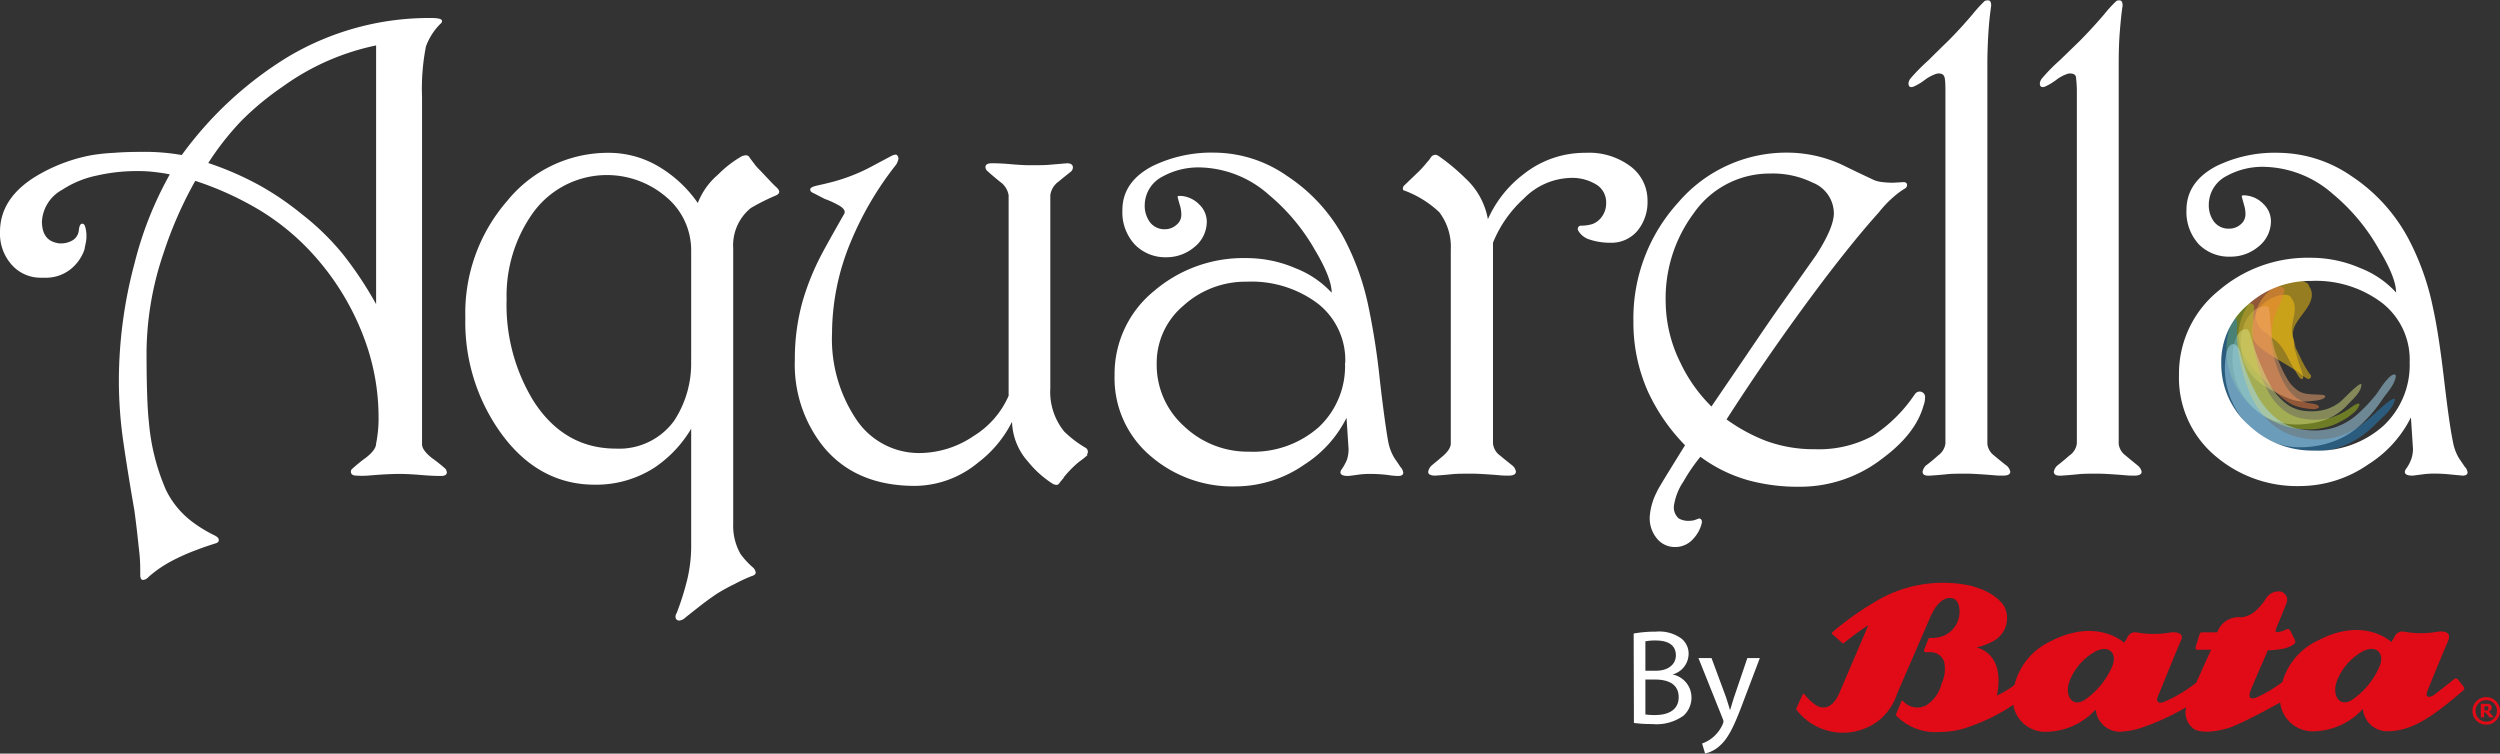
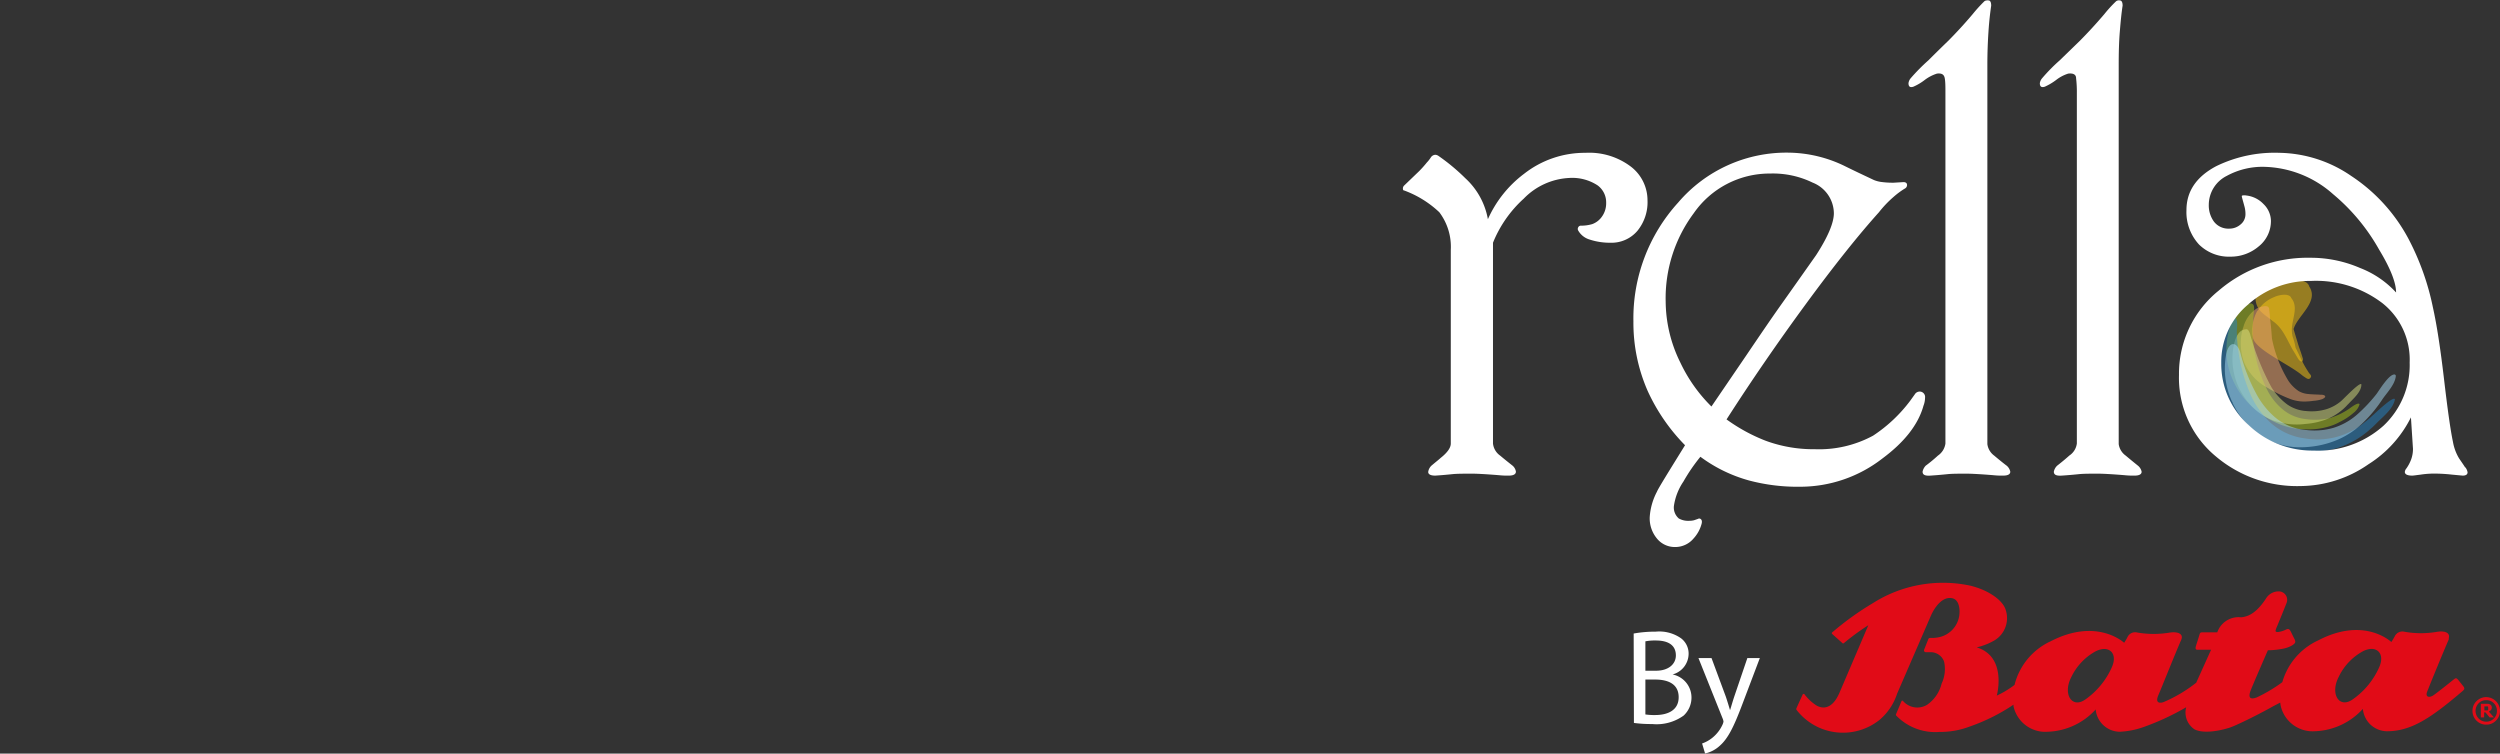
<svg xmlns="http://www.w3.org/2000/svg" viewBox="0 0 294.46 88.76">
  <rect x="0" y="0" width="294.46" height="88.76" fill="#333333" stroke="none" />
  <defs>
    <style>.cls-1{fill:#fff;}.cls-10,.cls-2{fill:#e10b17;}.cls-2,.cls-3,.cls-4,.cls-5,.cls-6,.cls-7,.cls-8{fill-rule:evenodd;}.cls-3{fill:#fcc912;}.cls-3,.cls-4,.cls-5,.cls-6,.cls-7,.cls-8,.cls-9{opacity:0.5;}.cls-4{fill:#ee7e3f;}.cls-5{fill:#f5a970;}.cls-6{fill:#abc61a;}.cls-7{fill:#d9e183;}.cls-8{fill:#2687c8;}.cls-9{fill:#abddf7;}</style>
  </defs>
  <g id="Capa_2" data-name="Capa 2">
    <g id="Capa_4" data-name="Capa 4">
      <path class="cls-1" d="M192.42,74.62A14,14,0,0,1,195,74.4a4.47,4.47,0,0,1,3,.78,2.26,2.26,0,0,1,.89,1.9A2.54,2.54,0,0,1,197,79.44v0a2.77,2.77,0,0,1,2.23,2.69,2.89,2.89,0,0,1-.92,2.15,5.44,5.44,0,0,1-3.71,1,14.8,14.8,0,0,1-2.15-.13ZM193.8,79h1.26c1.46,0,2.33-.78,2.33-1.8,0-1.28-1-1.76-2.36-1.76a5.69,5.69,0,0,0-1.23.1Zm0,5.15a6.92,6.92,0,0,0,1.16.07c1.44,0,2.76-.54,2.76-2.1s-1.25-2.08-2.77-2.08H193.8Z" />
      <path class="cls-1" d="M201.59,77.51l1.69,4.56c.17.51.36,1.13.49,1.58h0c.15-.45.31-1.05.5-1.61l1.54-4.53h1.47L205.2,83c-1,2.65-1.68,4-2.64,4.84a3.77,3.77,0,0,1-1.73.91l-.35-1.18a4,4,0,0,0,1.23-.69,4.25,4.25,0,0,0,1.19-1.56A1.55,1.55,0,0,0,203,85a1.29,1.29,0,0,0-.1-.37l-2.85-7.12Z" />
      <path class="cls-2" d="M293.06,83.37a.19.19,0,0,0,0-.09.21.21,0,0,0-.06-.08.25.25,0,0,0-.12,0l-.13,0h-.13v.47h.1l.17,0,.11,0a.27.27,0,0,0,.07-.08s0-.07,0-.11Zm.69,1.13h-.51l-.49-.59h-.16v.59h-.39V82.9h.88a.6.6,0,0,1,.2.07.39.39,0,0,1,.16.15.38.38,0,0,1,.05.22.39.39,0,0,1-.1.29.8.8,0,0,1-.25.18l.61.69Zm.35-.77a1.24,1.24,0,0,1-.37.9,1.19,1.19,0,0,1-.88.37,1.21,1.21,0,0,1-.9-.37,1.28,1.28,0,0,1,0-1.8,1.2,1.2,0,0,1,.9-.36,1.18,1.18,0,0,1,.88.36,1.24,1.24,0,0,1,.37.9Zm.36,0a1.6,1.6,0,0,1-.48,1.15,1.54,1.54,0,0,1-1.13.47,1.58,1.58,0,0,1-1.16-.47,1.59,1.59,0,0,1-.47-1.15,1.55,1.55,0,0,1,.47-1.14,1.59,1.59,0,0,1,1.16-.48,1.64,1.64,0,0,1,1.61,1.62h0Z" />
-       <path class="cls-3" d="M272,33.76c1.17,1.8-1.42,3.45-1.85,5a2.23,2.23,0,0,0-.06.93,6.09,6.09,0,0,1,.1,1.13c.12.45.34,1.13.49,1.65s.39,1.11.55,1.67a.55.55,0,0,1,0,.48c-.2.09-.38-.12-.48-.27s-.32-.54-.49-.81c-.8-1.27-1.24-2.79-2.54-3.67-.89-.75-1.81-1.11-2-2.4a2.28,2.28,0,0,1,.14-1.16,5.17,5.17,0,0,1,1.64-2.22l.09-.06C268.15,33.59,271.59,32.29,272,33.76Z" />
+       <path class="cls-3" d="M272,33.76c1.17,1.8-1.42,3.45-1.85,5c.12.45.34,1.13.49,1.65s.39,1.11.55,1.67a.55.55,0,0,1,0,.48c-.2.09-.38-.12-.48-.27s-.32-.54-.49-.81c-.8-1.27-1.24-2.79-2.54-3.67-.89-.75-1.81-1.11-2-2.4a2.28,2.28,0,0,1,.14-1.16,5.17,5.17,0,0,1,1.64-2.22l.09-.06C268.15,33.59,271.59,32.29,272,33.76Z" />
      <path class="cls-3" d="M269.88,35.11c.82,1,.17,2.28.08,3.4a3.13,3.13,0,0,0,.1,1.22,6.45,6.45,0,0,1,.32,1.22c.39.77.81,1.75,1.3,2.53l.25.4c.17.24.41.37.19.64s-.49,0-.75-.16a2,2,0,0,1-.23-.17c-1.39-1.17-4.72-2.65-5.61-4a2.35,2.35,0,0,1-.29-1,5.22,5.22,0,0,1,.5-2.31,1.08,1.08,0,0,1,.21-.34,4.07,4.07,0,0,1,1.94-1.56C268.32,34.76,269.64,34.46,269.88,35.11Z" />
-       <path class="cls-4" d="M269,34.46a7.53,7.53,0,0,1-.53,1.49,11.08,11.08,0,0,0-.74,1.94,17.09,17.09,0,0,0-.22,2A12.57,12.57,0,0,0,269,45.07a5.39,5.39,0,0,0,1.29,1.64,2.83,2.83,0,0,0,.46.31,3.36,3.36,0,0,0,1.07.44c.27.06,1.23.09,1.33.46-.19.39-1,.25-1.33.21a5.8,5.8,0,0,1-.85-.15,4.29,4.29,0,0,1-1.34-.52,10.25,10.25,0,0,1-2.08-1.81c-1.6-1.69-3.44-3.14-3.83-5.56a5.72,5.72,0,0,1,0-1.49,7.56,7.56,0,0,1,1.23-2.94,4.24,4.24,0,0,1,.31-.4,4.89,4.89,0,0,1,2-1.4C267.66,33.73,269.46,33.53,269,34.46Z" />
      <path class="cls-5" d="M267.28,36.53a9.3,9.3,0,0,1,.09,1c.12.79.17,1.57.23,2.35a15.28,15.28,0,0,0,1.91,4.93,4.31,4.31,0,0,0,1.23,1.25,2.65,2.65,0,0,0,1.05.34h0c.49.06,1,.06,1.48.09.18,0,.47,0,.58.15s-.21.33-.38.39a4,4,0,0,1-1,.18,5.2,5.2,0,0,1-.69.07,4.7,4.7,0,0,1-1.93-.25,15.92,15.92,0,0,1-2.69-1.31,6.13,6.13,0,0,1-2.85-3.07,6.48,6.48,0,0,1-.15-3.92,3.7,3.7,0,0,0,.13-.4,3.84,3.84,0,0,1,1.52-2C266.21,36.17,267.33,35.71,267.28,36.53Z" />
      <path class="cls-6" d="M265.47,36.66c-.07.82-.13,1.63-.16,2.43A16.76,16.76,0,0,0,267,45.84a7.27,7.27,0,0,0,1.89,2.4,5.1,5.1,0,0,0,2.75,1.13,7.61,7.61,0,0,0,2.73-.12c.11,0,.22-.06.33-.11a8,8,0,0,0,2-1c.14-.09,1.07-.84,1.22-.52a2,2,0,0,1-.7,1,7.49,7.49,0,0,1-1.68,1.1,5.17,5.17,0,0,1-.83.38,8.37,8.37,0,0,1-3.17.47,8.58,8.58,0,0,1-3.8-.95,11.15,11.15,0,0,1-3.4-2.67,9.57,9.57,0,0,1-1.91-3.87,8.77,8.77,0,0,1,.3-4.76c.09-.21.16-.44.26-.65.35-.73,1.06-1.87,2-1.92a.39.39,0,0,1,.49.39A1.27,1.27,0,0,1,265.47,36.66Z" />
      <path class="cls-7" d="M265.07,39.52a30.1,30.1,0,0,0,2.48,6.11,7.33,7.33,0,0,0,1.84,2,4.42,4.42,0,0,0,2.31.79,6,6,0,0,0,2.3-.22,5,5,0,0,0,1.72-.94l0,0c.3-.24,2.2-2.28,2.41-2,.05.87-1,1.74-1.52,2.31a3.07,3.07,0,0,0-.25.26,6.74,6.74,0,0,1-2,1.42,8.58,8.58,0,0,1-2.79.68,8.21,8.21,0,0,1-3.81-.4,7.25,7.25,0,0,1-3.36-2.67,7.95,7.95,0,0,1-1.32-6.05c.1-.68.47-1.85,1.27-2,.18,0,.28-.11.47.1A1.66,1.66,0,0,1,265.07,39.52Z" />
      <path class="cls-8" d="M263.46,39a19.73,19.73,0,0,0,1.67,7.59,10.14,10.14,0,0,0,2.37,3.26,7.44,7.44,0,0,0,4,1.79,8.66,8.66,0,0,0,7-1.89,10.34,10.34,0,0,0,.82-.69c.3-.25,2.7-2.59,2.76-2-.24,1.15-1.4,2-2.19,2.82-.21.21-.41.41-.65.61a10.47,10.47,0,0,1-3.55,2.15,12,12,0,0,1-4.4.63A10,10,0,0,1,266,51.61a10.89,10.89,0,0,1-3.6-3.91,11.82,11.82,0,0,1-1.22-3.35,9.8,9.8,0,0,1,.54-5.71,5.34,5.34,0,0,1,.3-.58c.78-1.18,1.55-1.11,1.48.38A5.48,5.48,0,0,1,263.46,39Z" />
      <path class="cls-9" d="M263.93,41.77a20.81,20.81,0,0,0,1.81,4.58,9.45,9.45,0,0,0,2.32,2.88,6.47,6.47,0,0,0,3.52,1.41,8,8,0,0,0,3.27-.25,7.6,7.6,0,0,0,2.71-1.5,18.54,18.54,0,0,0,2.36-2.49c.32-.44,1.5-2.39,2.14-2.29a.18.18,0,0,1,.13.16c-.08,1-1,1.92-1.56,2.73a16.12,16.12,0,0,1-2.19,2.68,10,10,0,0,1-3,2.07,11.22,11.22,0,0,1-4,.92,8.62,8.62,0,0,1-5.15-1.34,9.62,9.62,0,0,1-3.31-3.84c0-.09-.08-.18-.12-.27a9.37,9.37,0,0,1-.67-5.41C262.48,40.09,263.58,40.13,263.93,41.77Z" />
-       <path class="cls-1" d="M52.47,55.23a.36.36,0,0,1,.11.22.41.41,0,0,1,.05.18c0,.28-.23.43-.69.43-.26,0-1,0-2.3-.11s-2.15-.13-2.63-.13c-.84,0-2.07.06-3.7.2a9.49,9.49,0,0,1-1.32,0c-.44,0-.66-.16-.66-.47a.41.41,0,0,1,.13-.31,19.74,19.74,0,0,1,1.65-1.34c.8-.62,1.19-1.18,1.19-1.66.06-.28.13-.69.19-1.22a14,14,0,0,0,.1-1.83,26.56,26.56,0,0,0-1.33-8.31A30.62,30.62,0,0,0,36.92,30a28.4,28.4,0,0,0-6.16-5.14A37.51,37.51,0,0,0,23,21.3a47.17,47.17,0,0,0-3.74,8.52,37,37,0,0,0-2,11.52c0,3.9.09,6.71.28,8.41a25.36,25.36,0,0,0,2,7.94,10.34,10.34,0,0,0,3,3.69,16,16,0,0,0,2.77,1.7c.3.16.46.32.46.53s-.14.31-.38.39c-.75.24-1.47.47-2.14.74a22.42,22.42,0,0,0-2.36,1,15.54,15.54,0,0,0-2.3,1.34c-.44.33-.84.63-1.22,1a.94.94,0,0,1-.52.23c-.22,0-.33-.2-.33-.61,0-.79,0-1.71-.12-2.73s-.27-2.67-.58-4.9c-.46-2.64-.89-5.26-1.27-7.86A50.75,50.75,0,0,1,14,44.87,53.71,53.71,0,0,1,15.85,31,42.25,42.25,0,0,1,20,20.54c-.56-.12-1.15-.2-1.79-.28A17.48,17.48,0,0,0,16,20.15a21.06,21.06,0,0,0-4.56.52,11.81,11.81,0,0,0-4.14,1.7,4.53,4.53,0,0,0-2.36,3.71c0,1.46.59,2.31,1.78,2.54a1.62,1.62,0,0,0,.46.05,2.66,2.66,0,0,0,1.41-.39,1.53,1.53,0,0,0,.69-1.14c.06-.52.18-.79.4-.79s.28.14.37.42a3.66,3.66,0,0,1,.13,1.08,3.45,3.45,0,0,1-.08.76c-.05.26-.11.53-.15.78a5.1,5.1,0,0,1-1.7,2.37,4.66,4.66,0,0,1-3,.95l-.42,0A4.53,4.53,0,0,1,1.4,31.21,5.5,5.5,0,0,1,0,27.31c0-2.64,1.42-4.85,4.31-6.59a19.69,19.69,0,0,1,6.4-2.43A22.77,22.77,0,0,1,13.45,18c1-.08,2-.11,3.08-.11a25.35,25.35,0,0,1,4.88.37A43.52,43.52,0,0,1,33.78,6.78a32.5,32.5,0,0,1,17-4.66c.86,0,1.28.12,1.28.34s-.09.25-.28.44a7.31,7.31,0,0,0-1.61,2.57,25.57,25.57,0,0,0-.46,5.91V52.32c0,.49.39,1,1.15,1.62a17.74,17.74,0,0,1,1.62,1.29ZM44.3,35.79V5.35a28.75,28.75,0,0,0-11,4.85,33.42,33.42,0,0,0-4.84,4,32.74,32.74,0,0,0-3.93,5,36.62,36.62,0,0,1,6,2.61,33.9,33.9,0,0,1,5,3.4,30,30,0,0,1,4.86,4.73,43.63,43.63,0,0,1,3.92,5.9ZM91.52,22.14a.68.68,0,0,1,.26.43c0,.18-.12.32-.34.43a25,25,0,0,0-3,1.5,5.64,5.64,0,0,0-2.08,4.73V61.69a6.7,6.7,0,0,0,.85,3.54,9,9,0,0,0,1.48,1.61,1,1,0,0,1,.32.6c0,.18-.16.33-.49.42-.68.27-1.35.58-2,.93a21.56,21.56,0,0,0-2.06,1.13c-.84.56-1.66,1.17-2.42,1.78-.94.73-1.41,1.12-1.43,1.14a1.14,1.14,0,0,1-.59.25.42.42,0,0,1-.45-.48.6.6,0,0,1,.12-.37,31.77,31.77,0,0,0,1.28-4.08A17.16,17.16,0,0,0,81.41,64V50.5a14.33,14.33,0,0,1-4.34,4.59,12.71,12.71,0,0,1-7,2q-6.52,0-10.88-5.82a22.37,22.37,0,0,1-4.38-13.83,20.12,20.12,0,0,1,4.95-13.8A15.28,15.28,0,0,1,71.56,18a11.54,11.54,0,0,1,6.34,1.81,14.8,14.8,0,0,1,4.29,4.1,8.35,8.35,0,0,1,2.39-3.35,13,13,0,0,1,2.85-2.19l.37-.08c.25,0,.41.08.47.24.22.31.44.58.66.88s.63.68.81.88l1,1.06a11,11,0,0,0,.8.79ZM81.41,42.35V29.54a8.17,8.17,0,0,0-2.92-6.32,10.74,10.74,0,0,0-15.82,2,16.84,16.84,0,0,0-3,10.06,21.63,21.63,0,0,0,3.2,12q3.59,5.55,9.67,5.56a8,8,0,0,0,6.86-3.28,12.27,12.27,0,0,0,2-7.2ZM128.1,53.59a9.33,9.33,0,0,1-1,.8,11.64,11.64,0,0,0-.88.8,12.81,12.81,0,0,0-.9,1c0,.08-.21.29-.5.65-.11.18-.22.27-.38.27a1,1,0,0,1-.54-.19,12.05,12.05,0,0,1-2.81-2.54,7.36,7.36,0,0,1-1.89-4.7,13.79,13.79,0,0,1-4,4.81,11.8,11.8,0,0,1-7.41,2.74c-4.69,0-8.31-1.54-10.85-4.67a15.48,15.48,0,0,1-3.32-10.19,25.1,25.1,0,0,1,.89-6.8A29.6,29.6,0,0,1,96.75,30c.36-.69,1.25-2.3,2.69-4.82.14-.28,0-.59-.53-.93a11,11,0,0,0-1.79-.83c-.45-.23-.91-.48-1.38-.71-.2-.09-.31-.21-.31-.39s.22-.31.64-.42.87-.19,1.32-.31a21.17,21.17,0,0,0,2.6-.78,20.8,20.8,0,0,0,2.65-1.19l2.44-1.3a1.51,1.51,0,0,1,.42-.11c.1,0,.17.06.25.19a.57.57,0,0,1,0,.55,1.36,1.36,0,0,1-.27.53,38.08,38.08,0,0,0-5.27,9,28.15,28.15,0,0,0-2.21,10.76,17,17,0,0,0,2.83,10.12,8.87,8.87,0,0,0,7.58,4,11.44,11.44,0,0,0,6.26-2,10.48,10.48,0,0,0,4.13-4.74V23a2.4,2.4,0,0,0-1-1.58c-.51-.41-1-.83-1.5-1.27a.66.66,0,0,1-.23-.46c0-.31.25-.46.77-.46.28,0,1,0,2.23.11s1.93.12,2.16.12c1.05,0,1.87,0,2.45-.06l2-.17c.45,0,.69.17.69.5a.66.66,0,0,1-.24.49c-.58.46-1.07.85-1.42,1.15a2.35,2.35,0,0,0-1,1.63V45.73a7.39,7.39,0,0,0,1.65,5.11,12.92,12.92,0,0,0,2.5,1.9.52.52,0,0,1,.27.49.78.78,0,0,1-.11.36ZM165,55.05a1.22,1.22,0,0,1,.28.63c0,.24-.2.38-.57.38-.12,0-.53,0-1.29-.12a17.34,17.34,0,0,0-2.11-.12,9.78,9.78,0,0,0-1.54.12c-.57.08-.89.12-1,.12-.6,0-.89-.15-.89-.43a.77.77,0,0,1,.2-.42,6.38,6.38,0,0,0,.57-1.06,4,4,0,0,0,.19-1.25l-.24-3.69a13.88,13.88,0,0,1-4.95,5.5,14.26,14.26,0,0,1-8.05,2.58,14.74,14.74,0,0,1-10-3.51,12,12,0,0,1-4.32-9.59,12.58,12.58,0,0,1,4.68-9.94,16.16,16.16,0,0,1,10.81-3.85,14.54,14.54,0,0,1,5.84,1.2,11.45,11.45,0,0,1,4.24,2.88c0-1.12-.64-2.81-1.95-5a23.73,23.73,0,0,0-5.44-6.53,12.61,12.61,0,0,0-8.08-3.23,8.77,8.77,0,0,0-4.44,1.07,3.82,3.82,0,0,0-2.11,3.4,3.24,3.24,0,0,0,.63,2,2.13,2.13,0,0,0,1.76.81,2,2,0,0,0,1.34-.51,1.47,1.47,0,0,0,.58-1.19,3.67,3.67,0,0,0-.13-1c-.1-.32-.18-.61-.25-.87s-.07-.29,0-.34a2,2,0,0,1,.5,0,3.35,3.35,0,0,1,2,1,2.81,2.81,0,0,1,.88,2,3.82,3.82,0,0,1-1.45,3,5.05,5.05,0,0,1-3.32,1.21,5,5,0,0,1-3.71-1.5,5.59,5.59,0,0,1-1.46-4.05c0-2.2,1.16-3.93,3.51-5.17a15.88,15.88,0,0,1,7.44-1.6,15.05,15.05,0,0,1,8.41,2.72,20.12,20.12,0,0,1,6.75,7.37,30.43,30.43,0,0,1,2.89,8.12,84.92,84.92,0,0,1,1.31,8.45c.41,3.6.76,6.05,1,7.38a5.74,5.74,0,0,0,.73,1.93c.39.57.63.92.72,1.08Zm-6.55-12.32a8.47,8.47,0,0,0-3.2-6.95,13,13,0,0,0-8.42-2.6A10.85,10.85,0,0,0,139.39,36a8.82,8.82,0,0,0-3.15,6.86,9.71,9.71,0,0,0,3.22,7.34,10.89,10.89,0,0,0,7.65,3,11.66,11.66,0,0,0,8.23-2.9A9.83,9.83,0,0,0,158.42,42.73Z" />
      <path class="cls-1" d="M194.05,23.58a5.34,5.34,0,0,1-1.19,3.61,4,4,0,0,1-3.2,1.4,7.58,7.58,0,0,1-2.44-.38,2.29,2.29,0,0,1-1.34-1.07.37.37,0,0,1,0-.35.35.35,0,0,1,.36-.21,4.57,4.57,0,0,0,1.29-.18,2.38,2.38,0,0,0,1-.69,2.69,2.69,0,0,0,.65-1.82,2.48,2.48,0,0,0-1-2.05,5.45,5.45,0,0,0-3.33-.88,8,8,0,0,0-5.38,2.44,14.14,14.14,0,0,0-3.62,5.19V52.24a2,2,0,0,0,.84,1.42c.5.42,1,.82,1.47,1.19a1.16,1.16,0,0,1,.39.7c0,.3-.28.47-.84.47a9.5,9.5,0,0,1-1.16-.05c-1.6-.13-2.65-.18-3.15-.18-1,0-1.77,0-2.35.06s-1.23.12-2,.17c-.56,0-.83-.16-.83-.43a1.24,1.24,0,0,1,.46-.81c.46-.39.81-.66,1-.84.81-.64,1.2-1.21,1.2-1.7V29.43A6.75,6.75,0,0,0,169.53,25a12.09,12.09,0,0,0-4.13-2.56c-.11,0-.16-.09-.16-.22a.48.48,0,0,1,.16-.38l1.77-1.7a13,13,0,0,0,.89-1,3.82,3.82,0,0,0,.49-.63.67.67,0,0,1,.51-.28.73.73,0,0,1,.35.12A23.62,23.62,0,0,1,172.6,21a8.58,8.58,0,0,1,2.65,4.82,13.58,13.58,0,0,1,4.25-5.34A11.58,11.58,0,0,1,186.74,18a8.13,8.13,0,0,1,5.37,1.64,5,5,0,0,1,1.94,4Zm32.48,24.27a2.69,2.69,0,0,0,.21-1,.64.64,0,0,0-.51-.72.68.68,0,0,0-.7.32l-.53.74a17.37,17.37,0,0,1-4.39,4.13,13.36,13.36,0,0,1-6.85,1.59,16.27,16.27,0,0,1-5.8-1,20.44,20.44,0,0,1-4.6-2.51q4.35-6.78,9.29-13.52T221.31,25A12.84,12.84,0,0,1,223,23.22a9.48,9.48,0,0,1,1.34-1,.47.47,0,0,0,.28-.43c0-.22-.15-.34-.42-.34l-1.16.07a9.59,9.59,0,0,1-1.31-.07,3.64,3.64,0,0,1-1-.24c-1.21-.57-2.4-1.13-3.61-1.73a15.46,15.46,0,0,0-6.4-1.5,16.76,16.76,0,0,0-13.07,5.89,20.25,20.25,0,0,0-5.26,14,19.93,19.93,0,0,0,1.69,8.2,22.3,22.3,0,0,0,4.39,6.37c-2.05,3.31-3.18,5.13-3.31,5.48a7.42,7.42,0,0,0-.85,3,3.72,3.72,0,0,0,.85,2.51,2.71,2.71,0,0,0,2.17,1,2.81,2.81,0,0,0,2.14-1,4.12,4.12,0,0,0,.94-1.69c.09-.31.05-.52-.13-.63a.26.26,0,0,0-.27,0l-.46.16a2,2,0,0,1-.53.07,2.28,2.28,0,0,1-1.28-.27,1.7,1.7,0,0,1-.58-1.48,6.85,6.85,0,0,1,1.12-2.87,21,21,0,0,1,2-2.92A17.28,17.28,0,0,0,206,56.59a22.18,22.18,0,0,0,6,.74A15.79,15.79,0,0,0,221.72,54c2.56-1.9,4.17-3.93,4.81-6.12ZM216,25.11q0,1.7-2.09,4.94c-1.41,2-2.82,4-4.24,6-1.11,1.57-2.43,3.51-4,5.83l-4.09,6a18.15,18.15,0,0,1-3.66-5.17,16.39,16.39,0,0,1-1.73-7.17,16.77,16.77,0,0,1,3.31-10.43,10.88,10.88,0,0,1,9-4.67,10.66,10.66,0,0,1,5,1.07A3.92,3.92,0,0,1,216,25.11Zm20.32,29.71a1.27,1.27,0,0,1,.46.74c0,.3-.28.46-.85.46a9.13,9.13,0,0,1-1.15-.05c-1.58-.13-2.65-.18-3.16-.18-.93,0-1.67,0-2.25.06s-1.24.12-2,.17-.92-.17-.92-.47a1.42,1.42,0,0,1,.37-.7,18.19,18.19,0,0,0,1.44-1.19,2.06,2.06,0,0,0,.88-1.42V11c0-.76,0-1.36-.08-1.79s-.35-.61-.92-.54a4.77,4.77,0,0,0-1.44.75,6.35,6.35,0,0,1-1.33.79c-.39.13-.58,0-.58-.41a1.13,1.13,0,0,1,.23-.55,22.7,22.7,0,0,1,2.12-2.15c1-1,1.79-1.77,2.39-2.35.87-.88,1.83-1.91,2.85-3.12a16.71,16.71,0,0,1,1.37-1.5A.58.58,0,0,1,234,.05a.58.58,0,0,1,.2,0c.22,0,.33.21.33.62-.12.82-.24,1.84-.32,3.06s-.13,2.51-.13,3.89V52.31a2,2,0,0,0,.8,1.35c.46.39.94.78,1.43,1.16Zm15.46,0a1.24,1.24,0,0,1,.47.74c0,.3-.28.46-.84.46a9.58,9.58,0,0,1-1.17-.05c-1.58-.13-2.63-.18-3.14-.18-.95,0-1.69,0-2.26.06s-1.24.12-2,.17-.93-.17-.93-.47a1.34,1.34,0,0,1,.39-.7c.64-.5,1.1-.89,1.43-1.19a2,2,0,0,0,.89-1.42V11a13.75,13.75,0,0,0-.09-1.79c0-.44-.35-.61-.93-.54a4.52,4.52,0,0,0-1.42.75,6.91,6.91,0,0,1-1.33.79c-.39.13-.59,0-.59-.41a1.17,1.17,0,0,1,.24-.55,20.67,20.67,0,0,1,2.11-2.15L245,4.78c.87-.88,1.83-1.91,2.86-3.12a15.22,15.22,0,0,1,1.37-1.5.49.49,0,0,1,.24-.11.58.58,0,0,1,.2,0c.22,0,.34.21.34.62-.13.82-.23,1.84-.33,3.06s-.13,2.51-.13,3.89V52.31a2,2,0,0,0,.82,1.35c.46.39.94.78,1.41,1.16Zm38.58.2a1.27,1.27,0,0,1,.28.61c0,.25-.19.39-.58.39l-1.28-.12a19.48,19.48,0,0,0-2.11-.12,11,11,0,0,0-1.54.12c-.56.07-.88.12-1,.12-.59,0-.88-.16-.88-.43a.73.73,0,0,1,.18-.41A4.66,4.66,0,0,0,284,54.1a3.66,3.66,0,0,0,.21-1.24l-.24-3.7a13.78,13.78,0,0,1-5,5.52,14.19,14.19,0,0,1-8,2.57,14.81,14.81,0,0,1-10-3.51,12,12,0,0,1-4.32-9.58,12.56,12.56,0,0,1,4.69-9.94,16.08,16.08,0,0,1,10.79-3.86,14.64,14.64,0,0,1,5.84,1.2,11.26,11.26,0,0,1,4.25,2.89c0-1.13-.64-2.81-2-5.05a23.33,23.33,0,0,0-5.42-6.53,12.64,12.64,0,0,0-8.09-3.22,8.79,8.79,0,0,0-4.44,1.07,3.82,3.82,0,0,0-2.11,3.4,3.23,3.23,0,0,0,.62,2,2.14,2.14,0,0,0,1.78.81,2,2,0,0,0,1.34-.49,1.54,1.54,0,0,0,.58-1.2,3.36,3.36,0,0,0-.14-1c-.08-.31-.17-.61-.24-.88s-.07-.29,0-.33a1.29,1.29,0,0,1,.5,0,3.26,3.26,0,0,1,2,1,2.8,2.8,0,0,1,.88,2,3.81,3.81,0,0,1-1.45,3,5.07,5.07,0,0,1-3.32,1.2A5,5,0,0,1,259,28.79a5.63,5.63,0,0,1-1.47-4.05c0-2.21,1.18-3.94,3.51-5.17A15.69,15.69,0,0,1,268.5,18a15.32,15.32,0,0,1,8.43,2.72,20.24,20.24,0,0,1,6.74,7.39,30.35,30.35,0,0,1,2.89,8.11c.46,2.06.89,4.87,1.31,8.46s.76,6,1.05,7.37a5.64,5.64,0,0,0,.72,1.94c.38.56.63.91.72,1.08ZM283.82,42.7a8.48,8.48,0,0,0-3.22-7,12.91,12.91,0,0,0-8.41-2.61,10.88,10.88,0,0,0-7.4,2.78,8.77,8.77,0,0,0-3.16,6.87,9.63,9.63,0,0,0,3.23,7.33,10.83,10.83,0,0,0,7.64,3,11.56,11.56,0,0,0,8.23-2.92A9.78,9.78,0,0,0,283.82,42.7Z" />
      <path class="cls-10" d="M248.75,78.57a9.18,9.18,0,0,1-3.12,3.81c-1.58,1.13-2.71-.61-1.66-2.64a6.81,6.81,0,0,1,2.64-2.9c1.66-1,2.9,0,2.14,1.73m31.49,0a9.15,9.15,0,0,1-3.12,3.8c-1.58,1.13-2.71-.6-1.66-2.64a6.75,6.75,0,0,1,2.64-2.9c1.65-1,2.9,0,2.14,1.74m10,2.4c-.2-.27-.42-.54-.68-.86s-.33-.26-.65,0c-.5.41-1.86,1.48-2.2,1.72-.56.42-1.08.29-.83-.36.46-1.17,1.84-4.53,2.55-6.17,0,0,0,0,0-.05l0-.1h0c.16-.56-.36-.88-1.34-.74a11.15,11.15,0,0,1-3.88,0,1,1,0,0,0-1.1.45,6.78,6.78,0,0,1-.45.76s-3.16-3.05-8.62-.19a7.76,7.76,0,0,0-4.22,4.92,18,18,0,0,1-3,1.79c-.68.26-1.12.16-.7-.89s2-4.66,2-4.66a9.22,9.22,0,0,0,1.66-.16A3.43,3.43,0,0,0,270,76c.34-.24.46-.34.22-.8s-.3-.63-.43-.86-.24-.33-.55-.18a2.91,2.91,0,0,1-.9.28c-.3,0-.41,0-.21-.5.12-.26,1-2.42,1.22-3a1,1,0,0,0-.83-1.28,1.74,1.74,0,0,0-1.62.83c-1.3,2-2.37,2.15-2.93,2.22a2.65,2.65,0,0,0-2.81,1.77l-1.67,0c-.3,0-.35,0-.44.32s-.32,1-.41,1.32,0,.41.19.41h1.6l-1.75,3.88a16.65,16.65,0,0,1-3.79,2.26c-.34.15-1.13.27-.67-.79s1.93-4.78,2.69-6.51c.28-.64-.25-1-1.3-.87a11.4,11.4,0,0,1-3.88,0,1,1,0,0,0-1.1.45,6,6,0,0,1-.44.76s-3.17-3-8.63-.19a7.72,7.72,0,0,0-4.28,5.15,10.94,10.94,0,0,1-2.09,1.26.43.43,0,0,0,0,0c.11-.41,1.09-4.63-2.37-5.68a7.57,7.57,0,0,0,2.11-.83,3.06,3.06,0,0,0,1.31-3.58c-.33-1.13-2-2.33-4.18-2.86a15.41,15.41,0,0,0-11.48,2.07,33.93,33.93,0,0,0-4.78,3.44.12.12,0,0,0,0,.18L217,75.74c.06.06.11.07.19,0a28.53,28.53,0,0,1,2.87-2.1l-3.42,8c-1.18,2.69-2.83,1.36-2.83,1.36a5.43,5.43,0,0,1-1.26-1.21.13.13,0,0,0-.22,0s-.69,1.52-.72,1.59-.07.15,0,.24a6.9,6.9,0,0,0,9.77,1.17,6.77,6.77,0,0,0,2.07-3.09l4-9.23c.52-1.13,1.43-2.26,2.52-2,.94.23.83,1.69.83,1.69a3.05,3.05,0,0,1-2.45,2.9,4.34,4.34,0,0,1-1,.08.22.22,0,0,0-.23.15l-.48,1.21a.22.22,0,0,0,.21.32h.54a1.66,1.66,0,0,1,1.59,1.1,4,4,0,0,1-.29,2.6A4.25,4.25,0,0,1,227,83a2.22,2.22,0,0,1-2.84-.42.11.11,0,0,0-.19,0l-.61,1.45c-.05.09-.08.19,0,.27a6.39,6.39,0,0,0,5.07,1.91,9.71,9.71,0,0,0,3.53-.62A22.46,22.46,0,0,0,237.16,83a1.9,1.9,0,0,0,0,.19,3.83,3.83,0,0,0,4,3,8,8,0,0,0,5.68-2.63,2.88,2.88,0,0,0,2.83,2.63,9.78,9.78,0,0,0,2.93-.6,29.4,29.4,0,0,0,4.9-2.29,2.38,2.38,0,0,0,1,2.62c1.27.6,3.5,0,4.19-.24s2.79-1.25,4.58-2.23c.35-.2,1-.54,1.31-.7a3.64,3.64,0,0,0,.05.38,3.86,3.86,0,0,0,4,3,8,8,0,0,0,5.68-2.64,2.88,2.88,0,0,0,2.82,2.64c2.88,0,5.2-1.56,8.94-4.75.17-.16.28-.27.08-.53" />
    </g>
  </g>
</svg>